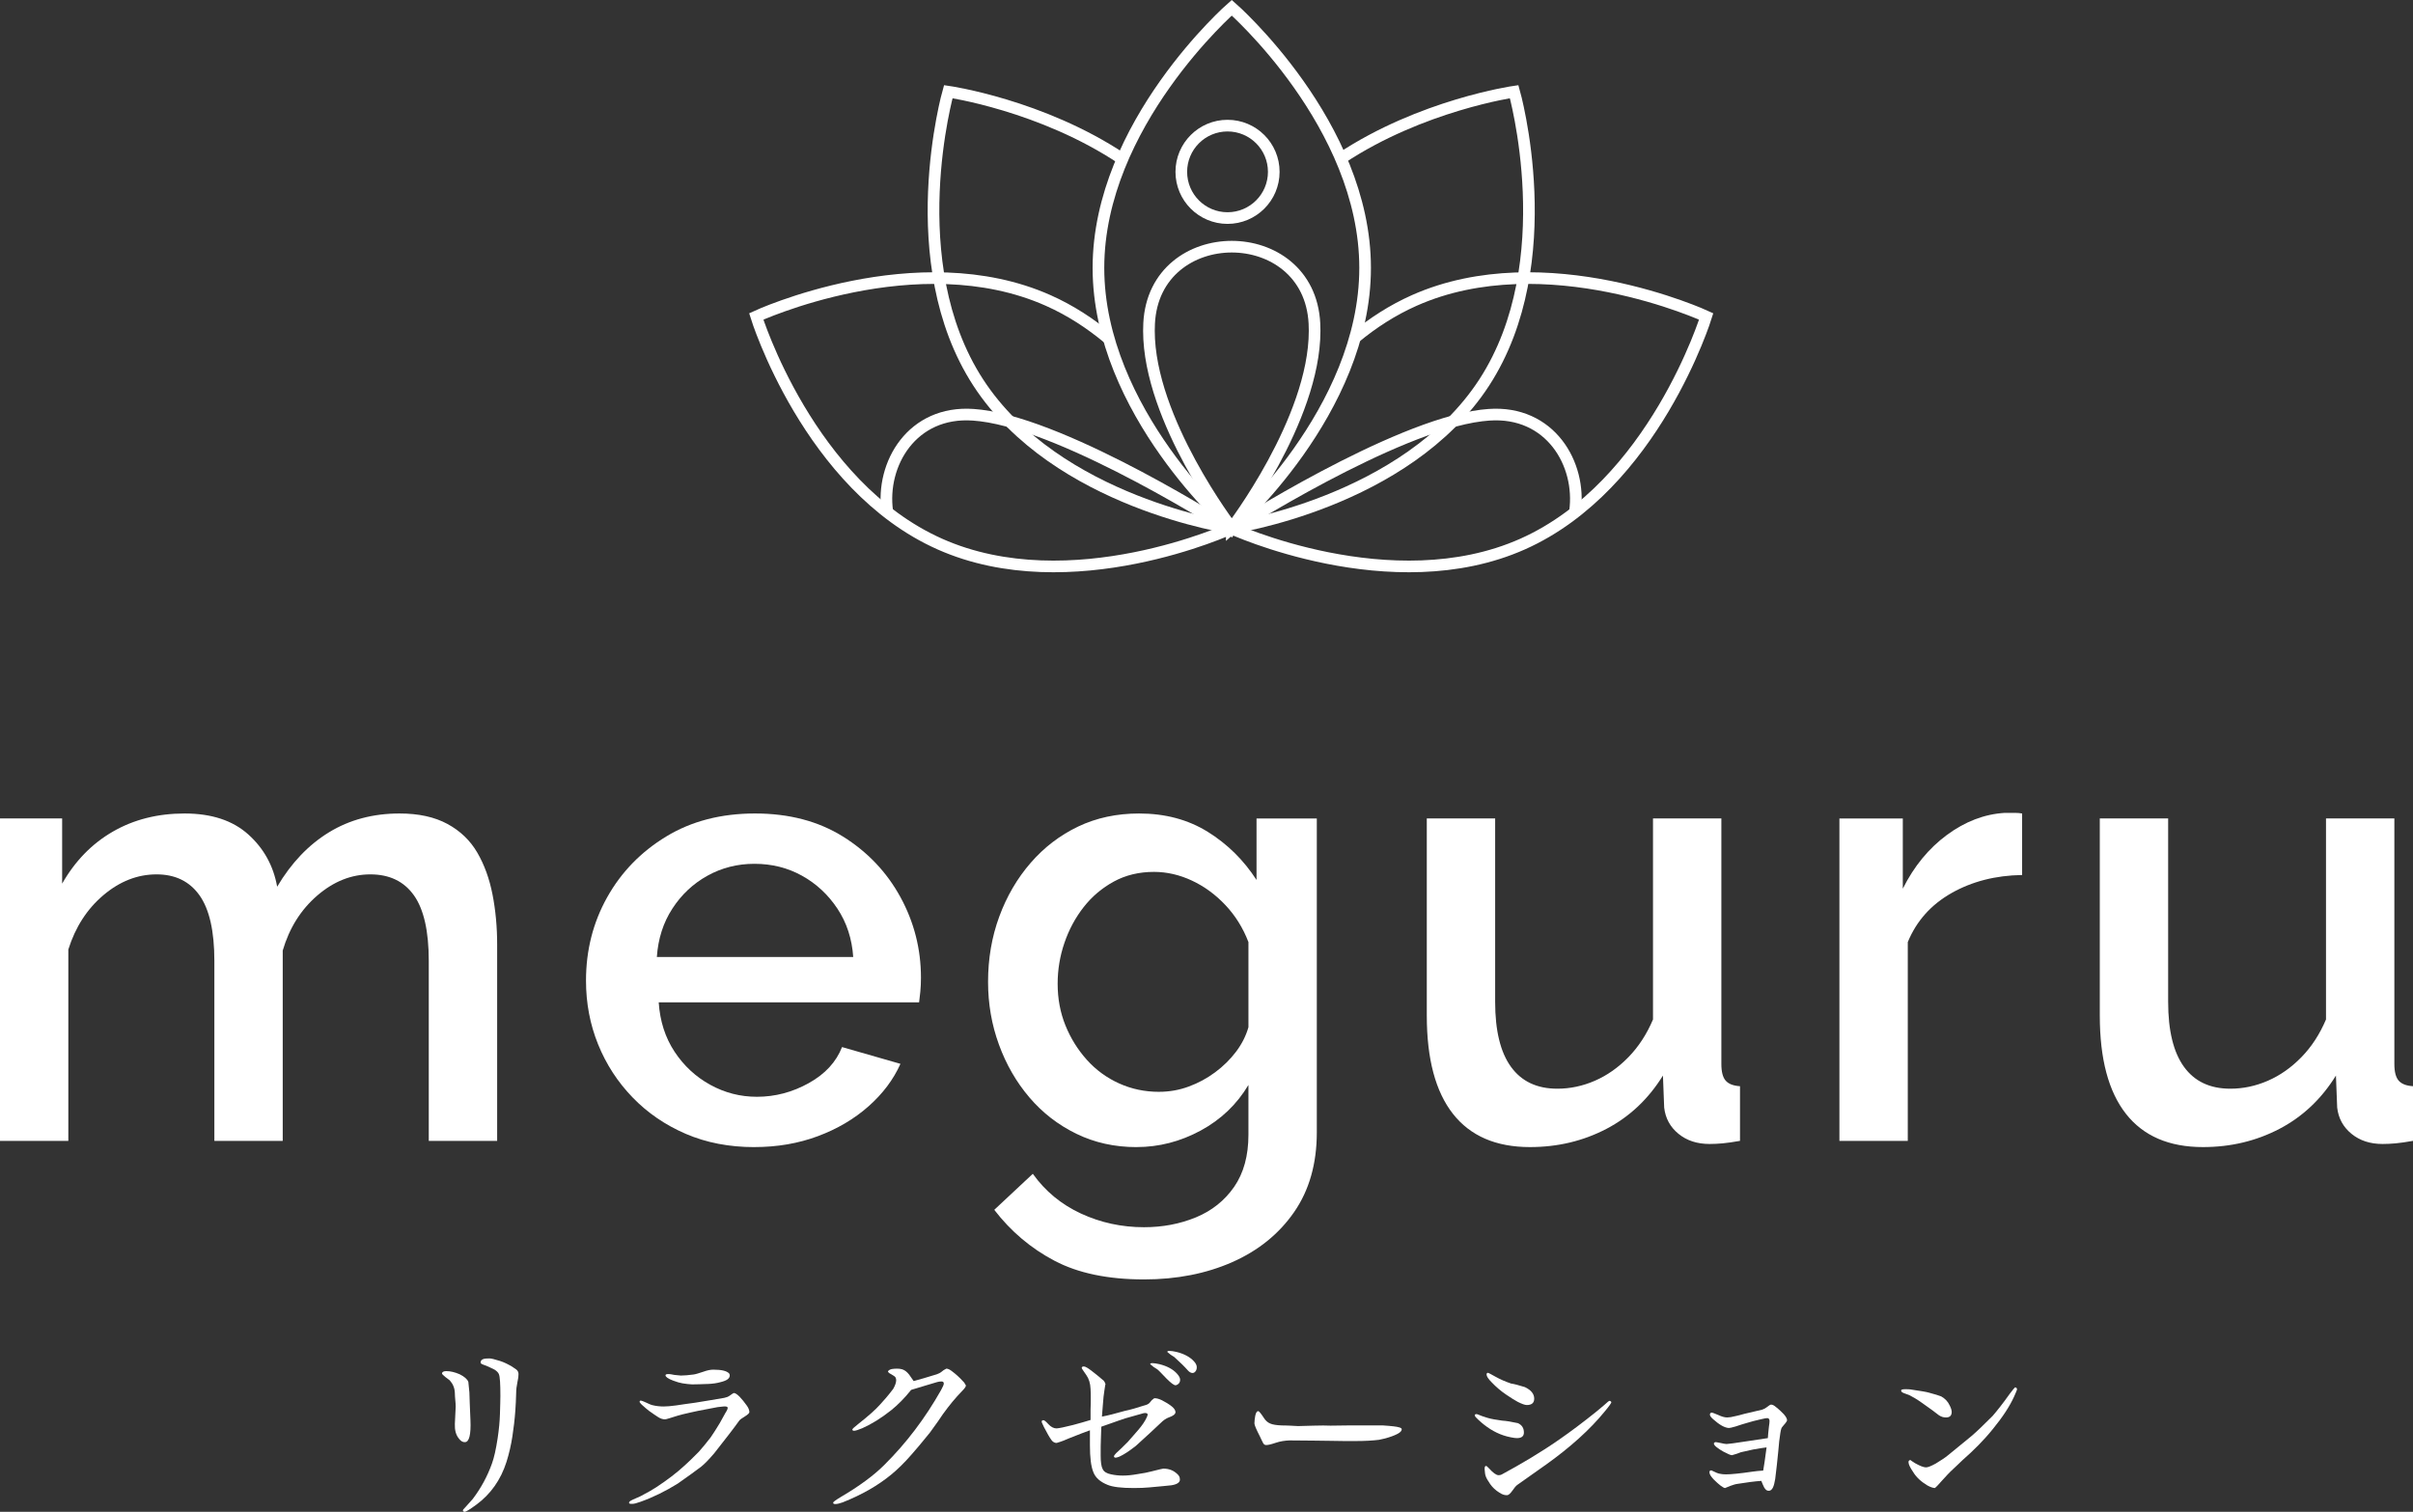
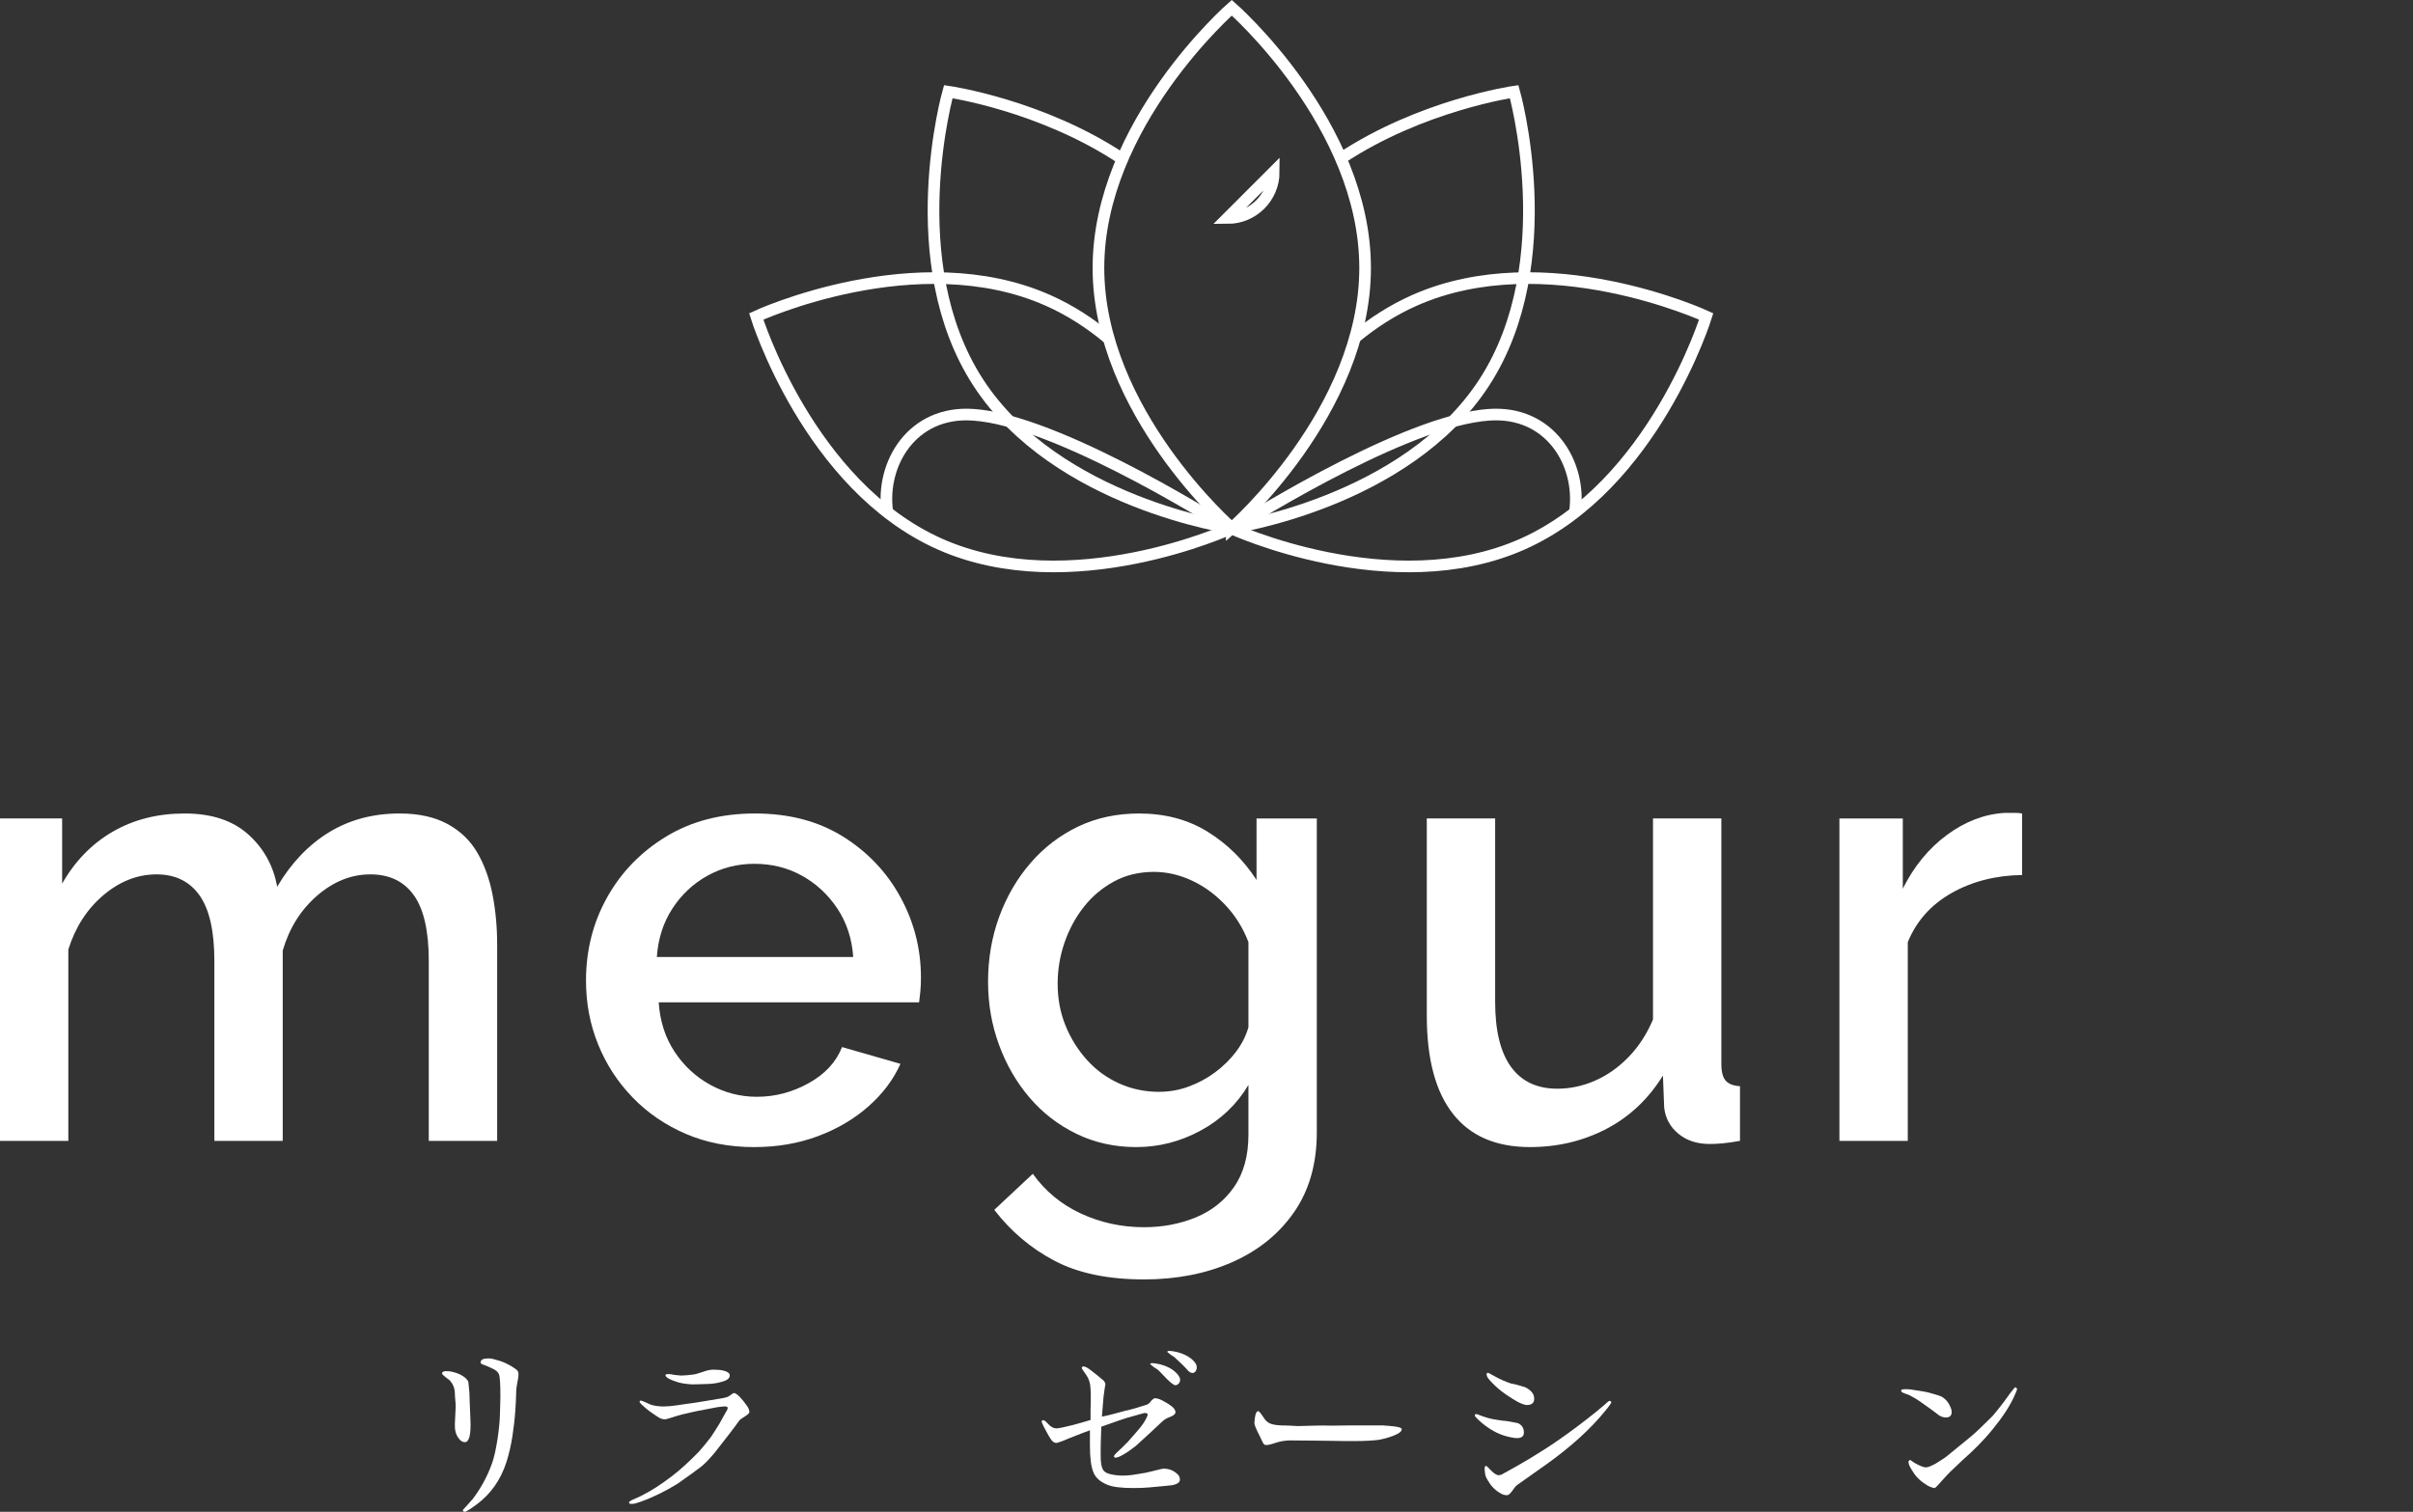
<svg xmlns="http://www.w3.org/2000/svg" id="_レイヤー_2" data-name="レイヤー 2" viewBox="0 0 181.531 113.771">
  <rect x="0" y="0" width="181.531" height="113.771" fill="#333333" stroke="none" />
  <defs>
    <style>
      .cls-1 {
        fill: none;
        stroke: #fff;
        stroke-miterlimit: 10;
        stroke-width: .876px;
      }

      .cls-2 {
        fill: #fff;
        stroke-width: 0px;
      }
    </style>
  </defs>
  <g id="_レイヤー_3" data-name="レイヤー 3">
    <g>
      <g>
        <path class="cls-2" d="m37.4,85.856h-5.143v-13.54c0-2.248-.374-3.897-1.122-4.945-.748-1.048-1.839-1.571-3.273-1.571s-2.766.532-3.997,1.595c-1.232,1.063-2.096,2.441-2.595,4.136v14.325h-5.143v-13.54c0-2.248-.374-3.897-1.122-4.945-.748-1.048-1.823-1.571-3.226-1.571-1.434,0-2.766.521-3.997,1.562-1.232,1.042-2.112,2.406-2.641,4.091v14.403H0v-24.264h4.675v4.905c.966-1.698,2.236-3.002,3.81-3.913,1.573-.91,3.373-1.366,5.4-1.366s3.623.525,4.792,1.575c1.169,1.05,1.893,2.362,2.174,3.936,1.059-1.79,2.361-3.156,3.904-4.098,1.543-.942,3.311-1.413,5.306-1.413,1.433,0,2.633.263,3.6.787.966.525,1.714,1.243,2.244,2.153.53.911.912,1.961,1.145,3.149.234,1.189.351,2.447.351,3.774v14.773Z" />
        <path class="cls-2" d="m56.755,86.324c-1.902,0-3.623-.333-5.166-.998-1.543-.665-2.875-1.578-3.997-2.738-1.122-1.16-1.987-2.49-2.595-3.991-.608-1.5-.912-3.101-.912-4.803,0-2.281.53-4.369,1.59-6.265,1.059-1.896,2.54-3.422,4.441-4.577,1.901-1.156,4.129-1.734,6.685-1.734s4.761.579,6.615,1.736c1.854,1.157,3.296,2.677,4.325,4.56,1.028,1.883,1.543,3.904,1.543,6.064,0,.371-.016.718-.047,1.042-.031.324-.063.594-.093.81h-19.589c.094,1.416.491,2.654,1.192,3.715.701,1.061,1.597,1.892,2.688,2.492,1.091.6,2.259.9,3.506.9,1.371,0,2.672-.343,3.904-1.029,1.231-.685,2.064-1.59,2.501-2.712l4.395,1.262c-.53,1.185-1.332,2.252-2.408,3.202-1.075.951-2.346,1.699-3.81,2.244-1.465.545-3.055.818-4.769.818Zm-7.34-14.306h14.773c-.094-1.375-.491-2.589-1.192-3.644-.701-1.054-1.59-1.879-2.665-2.475s-2.267-.894-3.576-.894c-1.278,0-2.454.298-3.53.894s-1.956,1.421-2.641,2.475c-.686,1.054-1.075,2.269-1.169,3.644Z" />
        <path class="cls-2" d="m85.506,86.324c-1.652,0-3.164-.335-4.535-1.005-1.372-.67-2.548-1.581-3.53-2.735-.982-1.153-1.746-2.478-2.291-3.974-.546-1.496-.818-3.069-.818-4.722,0-1.745.281-3.381.842-4.909.561-1.527,1.348-2.875,2.361-4.044,1.012-1.169,2.205-2.08,3.576-2.735,1.371-.654,2.899-.982,4.582-.982,1.964,0,3.685.46,5.166,1.379,1.48.92,2.704,2.127,3.67,3.623v-4.628h4.535v23.622c0,2.356-.569,4.355-1.707,5.999-1.138,1.642-2.688,2.898-4.652,3.766-1.964.867-4.177,1.302-6.639,1.302-2.712,0-4.956-.468-6.732-1.403-1.777-.935-3.289-2.213-4.535-3.834l2.899-2.712c.935,1.309,2.142,2.306,3.623,2.992,1.48.685,3.062,1.028,4.745,1.028,1.402,0,2.704-.248,3.904-.742,1.199-.496,2.158-1.261,2.875-2.295.716-1.036,1.075-2.345,1.075-3.929v-3.74c-.873,1.465-2.073,2.611-3.6,3.436-1.527.825-3.132,1.239-4.815,1.239Zm1.683-4.161c.779,0,1.527-.132,2.244-.397.717-.264,1.379-.623,1.987-1.075.608-.451,1.129-.966,1.566-1.543.436-.576.748-1.192.935-1.847v-6.405c-.405-1.059-.982-1.987-1.73-2.782-.748-.795-1.59-1.41-2.525-1.847-.935-.436-1.886-.654-2.852-.654-1.122,0-2.127.242-3.015.725-.888.484-1.644,1.122-2.268,1.917-.624.795-1.107,1.691-1.449,2.688-.343.998-.514,2.026-.514,3.086,0,1.122.194,2.167.584,3.132.389.966.927,1.831,1.613,2.595.685.764,1.496,1.356,2.431,1.777.935.421,1.932.631,2.992.631Z" />
        <path class="cls-2" d="m107.338,76.44v-14.848h5.143v13.805c0,2.162.397,3.791,1.192,4.888.795,1.096,1.955,1.644,3.483,1.644.966,0,1.909-.199,2.828-.599.919-.4,1.761-.991,2.525-1.776.763-.784,1.379-1.729,1.847-2.836v-15.126h5.143v18.482c0,.587.109,1.004.327,1.251.218.247.576.386,1.075.416v4.114c-.53.093-.966.156-1.309.187-.343.031-.671.047-.982.047-.935,0-1.714-.255-2.338-.766-.624-.511-.982-1.168-1.075-1.972l-.093-2.411c-1.091,1.763-2.509,3.101-4.254,4.013-1.746.912-3.663,1.369-5.75,1.369-2.556,0-4.488-.835-5.797-2.506-1.309-1.67-1.964-4.129-1.964-7.378Z" />
        <path class="cls-2" d="m152.125,65.847c-1.995.031-3.763.484-5.306,1.356-1.543.873-2.641,2.104-3.296,3.693v14.96h-5.143v-24.264h4.769v5.283c.842-1.683,1.947-3.031,3.319-4.044,1.371-1.012,2.82-1.566,4.348-1.66h.771c.202,0,.381.016.538.047v4.628Z" />
-         <path class="cls-2" d="m157.968,76.44v-14.848h5.143v13.805c0,2.162.397,3.791,1.192,4.888.795,1.096,1.955,1.644,3.483,1.644.966,0,1.909-.199,2.828-.599.919-.4,1.761-.991,2.525-1.776.763-.784,1.379-1.729,1.847-2.836v-15.126h5.143v18.482c0,.587.109,1.004.327,1.251.218.247.576.386,1.075.416v4.114c-.53.093-.966.156-1.309.187-.343.031-.671.047-.982.047-.935,0-1.714-.255-2.338-.766-.624-.511-.982-1.168-1.075-1.972l-.093-2.411c-1.091,1.763-2.509,3.101-4.254,4.013-1.746.912-3.663,1.369-5.75,1.369-2.556,0-4.488-.835-5.797-2.506-1.309-1.67-1.964-4.129-1.964-7.378Z" />
      </g>
      <g>
        <g>
          <path class="cls-1" d="m92.667,39.741s-10.031-8.766-10.031-19.58S92.667.582,92.667.582c0,0,10.031,8.766,10.031,19.58s-10.031,19.58-10.031,19.58Z" />
-           <path class="cls-1" d="m92.667,39.741s-6.232-8.125-6.232-14.844c0-.187.005-.372.014-.557.39-7.702,12.046-7.702,12.436,0,.009.185.014.37.014.557,0,6.719-6.232,14.844-6.232,14.844Z" />
          <path class="cls-1" d="m66.749,38.485c-.496-3.568,1.865-7.607,6.485-7.271.184.013.369.031.554.054,6.668.825,18.781,8.603,18.781,8.603" />
          <path class="cls-1" d="m118.488,38.485c.496-3.568-1.865-7.607-6.485-7.271-.184.013-.369.031-.554.054-6.668.825-18.781,8.603-18.781,8.603" />
          <path class="cls-1" d="m92.667,39.741s-13.187-1.889-19.077-10.958-2.251-21.884-2.251-21.884c0,0,7.019,1.005,13.103,5.071" />
          <path class="cls-1" d="m92.667,39.741s-12.088,5.598-21.967,1.2c-9.879-4.398-13.807-17.128-13.807-17.128,0,0,12.088-5.598,21.967-1.2,1.691.753,3.208,1.75,4.561,2.886" />
          <path class="cls-1" d="m92.583,39.741s13.187-1.889,19.077-10.958c5.89-9.069,2.251-21.884,2.251-21.884,0,0-6.974.999-13.044,5.032" />
          <path class="cls-1" d="m92.583,39.741s12.088,5.598,21.967,1.2c9.879-4.398,13.807-17.128,13.807-17.128,0,0-12.088-5.598-21.967-1.2-1.645.732-3.125,1.696-4.449,2.792" />
        </g>
-         <path class="cls-1" d="m95.826,12.932c0,1.921-1.557,3.478-3.478,3.478s-3.478-1.557-3.478-3.478,1.557-3.478,3.478-3.478,3.478,1.557,3.478,3.478Z" />
+         <path class="cls-1" d="m95.826,12.932c0,1.921-1.557,3.478-3.478,3.478Z" />
      </g>
      <g>
        <path class="cls-2" d="m34.52,108.254c-.222-.27-.317-.634-.301-1.094l.063-1.316c0-.143-.016-.349-.032-.491-.016-.174-.032-.412-.032-.539-.016-.365-.143-.666-.38-.935l-.333-.254c-.174-.143-.254-.222-.254-.27,0-.095.111-.174.317-.174.317,0,.65.079,1.015.238.349.174.571.365.65.571l.079.793c.016.428.032,1.125.079,2.077.048,1.094-.095,1.665-.412,1.665-.158.016-.317-.079-.46-.27Zm4.407-4.249c-.063.301-.095.571-.095.808-.016.507-.032.951-.063,1.332-.048.682-.127,1.332-.222,1.95-.095.618-.238,1.269-.444,1.918-.428,1.348-1.189,2.426-2.267,3.218-.491.365-.793.539-.872.539s-.127-.032-.143-.111c0-.032.063-.111.206-.254l.539-.603c.634-.84,1.11-1.728,1.443-2.664.158-.428.301-1.062.428-1.902.095-.634.159-1.252.175-1.855.016-.571.032-1.015.032-1.332,0-.904-.032-1.443-.111-1.633-.048-.127-.158-.238-.333-.349l-.46-.222c-.127-.048-.254-.095-.365-.143-.143-.048-.222-.111-.222-.159,0-.143.079-.238.254-.285.079-.016.206-.032.412-.032.127,0,.396.063.793.19.301.095.586.238.888.412.174.111.285.19.349.238.111.095.158.206.158.333,0,.19-.016.301-.079.603Z" />
        <path class="cls-2" d="m55.614,106.907c-.396.555-1.031,1.379-1.871,2.442-.428.507-.761.84-.983,1.015-.365.285-.967.713-1.776,1.284-.919.571-1.855,1.031-2.79,1.364-.301.111-.491.158-.618.158h-.095c-.111,0-.158-.031-.158-.079,0-.095.095-.143.285-.238.143-.063.333-.143.571-.254.523-.27.904-.491,1.173-.666.824-.539,1.554-1.094,2.172-1.665.238-.206.587-.555,1.046-1.015.27-.301.555-.65.888-1.078.206-.301.444-.666.698-1.094.27-.491.396-.713.412-.745.159-.238.206-.38.159-.444-.048-.048-.159-.063-.317-.048l-.428.048c-.27.048-.777.143-1.49.285-.254.048-.634.143-1.126.254-.206.048-.523.143-.967.285-.206.063-.317.095-.365.095-.158,0-.333-.048-.507-.159-.174-.111-.412-.27-.698-.476-.158-.127-.333-.27-.523-.444-.063-.048-.127-.127-.19-.222,0-.079.032-.111.095-.111.048,0,.175.048.412.158.222.111.365.159.412.175.301.079.603.111.904.111.254,0,.555-.031.919-.079.349-.048.824-.127,1.443-.206.856-.143,1.585-.253,2.188-.365.158-.032.285-.079.396-.158.19-.143.301-.206.317-.206.111,0,.254.095.444.285.174.19.365.412.539.666.127.174.19.349.19.491,0,.079-.127.19-.38.349-.19.111-.317.206-.381.285Zm-2.378-2.759c-.412.016-.856.032-1.173.032-.222-.016-.46-.032-.713-.079-.19-.032-.428-.095-.713-.206-.381-.143-.571-.285-.571-.396,0-.063.063-.095.206-.095.048,0,.111,0,.206.016l.254.048c.285.032.444.048.491.048.27,0,.587-.032.951-.079.143-.016.396-.095.729-.206.301-.111.555-.159.761-.159.618,0,.999.095,1.173.27.048.048.063.111.063.159,0,.238-.222.396-.682.507-.27.079-.603.127-.983.143Z" />
-         <path class="cls-2" d="m70.97,106.368c-.206.317-.539.793-1.015,1.443-.65.808-1.125,1.363-1.395,1.665-.523.603-1.031,1.094-1.49,1.474-1.015.84-2.236,1.538-3.678,2.109-.222.079-.412.127-.555.127-.111,0-.158-.031-.158-.111,0-.048.19-.19.586-.428,1.379-.809,2.473-1.617,3.25-2.394,1.665-1.649,3.092-3.535,4.281-5.644.143-.254.206-.412.206-.491,0-.111-.063-.158-.174-.158s-.222.016-.333.048c-.396.111-1.046.317-1.95.586-.491.618-.999,1.126-1.49,1.522-.777.618-1.506,1.062-2.188,1.364-.301.127-.507.19-.618.19-.079,0-.127-.032-.127-.095,0-.048.158-.19.46-.428.745-.586,1.3-1.078,1.633-1.458.254-.27.587-.65.983-1.173.143-.254.222-.476.222-.65,0-.079-.016-.143-.048-.206s-.143-.143-.317-.238c-.079-.032-.175-.095-.254-.19,0-.079.095-.159.285-.206.111-.016.238-.031.381-.031.158,0,.285.016.396.047.206.063.381.206.539.412l.333.476c.428-.111.999-.285,1.728-.507.143-.048.27-.111.365-.19.079-.079.206-.159.365-.238.111,0,.254.063.396.174.301.222.586.476.856.777.079.063.143.174.222.317,0,.079-.095.222-.301.428-.491.507-.951,1.062-1.395,1.68Z" />
        <path class="cls-2" d="m88.766,111.346c0,.222-.238.365-.65.428-.254.032-.809.079-1.649.158-.333.032-.713.048-1.173.048-.935,0-1.585-.079-1.966-.238-.555-.222-.92-.539-1.078-.967-.174-.428-.254-1.094-.254-1.998v-1.142c-.301.111-.824.301-1.57.603-.238.111-.555.238-.935.349-.143,0-.27-.063-.38-.206-.143-.19-.333-.523-.571-.983-.111-.238-.175-.365-.175-.412,0-.063.032-.095.111-.111s.206.095.396.301c.19.206.396.317.618.317.19-.016.603-.095,1.221-.254.476-.127.92-.254,1.332-.381v-.793c.016-.333.016-.586.016-.761,0-.27,0-.523-.016-.777-.016-.428-.127-.777-.317-1.046-.238-.333-.365-.523-.349-.555.016-.063.063-.095.158-.095.111,0,.301.111.571.317.238.174.539.428.935.761.048.048.079.127.127.254-.016.016-.016.032-.079.444-.048.333-.095.666-.111.999-.016.206-.048.539-.079.999.428-.079.999-.222,1.712-.428.396-.079.951-.238,1.68-.476.079-.032.174-.095.254-.206.048-.079.143-.175.285-.27.143-.016.333.032.571.143.285.143.539.301.761.476.174.143.27.285.27.428s-.175.285-.507.396c-.206.079-.396.206-.603.412-.396.381-1.015.951-1.871,1.728-.507.396-.919.666-1.237.808-.127.048-.222.079-.285.079-.079,0-.111-.032-.127-.095,0-.048.063-.143.174-.254.206-.175.491-.46.872-.84l.761-.872c.317-.365.539-.698.666-.983.063-.127.079-.206.048-.254-.048-.063-.158-.079-.301-.048l-1.347.381c-.016,0-.618.206-1.823.634-.016.301-.016.618-.032.951-.016.285-.016.698-.016,1.221,0,.491.048.84.158,1.031.095.19.301.317.618.38.285.063.587.095.888.095.317,0,.682-.032,1.11-.111.428-.063.777-.127,1.062-.206.555-.143.84-.206.872-.206.428,0,.761.127,1.046.396.143.127.206.238.206.428Zm-.222-7.975c.159.174.238.333.238.46,0,.159-.063.285-.206.365-.048.032-.095.048-.143.048-.127,0-.349-.175-.682-.507-.396-.412-.618-.65-.698-.698-.174-.095-.349-.222-.523-.38,0-.048.048-.079.159-.079.143,0,.317.032.539.079.571.143,1.015.38,1.316.713Zm1.49-.476c0,.174-.063.301-.174.381-.048.031-.095.047-.143.047-.111,0-.238-.063-.349-.19-.238-.27-.571-.603-1.031-1.015-.174-.095-.349-.222-.523-.38,0-.048.048-.079.159-.079.143,0,.317.032.539.079.571.143,1.015.38,1.316.713.143.158.206.301.206.444Z" />
        <path class="cls-2" d="m103.757,108.349c-.491.063-1.094.095-1.807.095-.618,0-1.237,0-1.855-.016-.618-.016-1.649-.016-3.092-.032-.349.016-.682.063-1.015.175-.428.143-.602.174-.745.174-.111,0-.19-.079-.238-.19-.079-.143-.143-.301-.222-.46-.27-.523-.412-.856-.412-.983,0-.143.032-.428.063-.571.047-.238.127-.349.222-.349.063,0,.206.174.444.539.111.174.27.317.46.396.174.079.476.127.872.143.111,0,.317,0,.618.016s.491.032.603.032l1.173-.032c.523-.016.951-.016,1.268,0,.809-.016,2.14-.032,3.964-.016.317.016.571.048.745.063.412.047.65.111.65.222,0,.174-.206.333-.713.523-.396.143-.713.222-.983.27Z" />
        <path class="cls-2" d="m113.643,108.159c-.745-.143-1.395-.476-1.982-.935-.111-.079-.27-.222-.46-.396-.158-.143-.254-.254-.254-.317,0-.032.016-.095.127-.095.032,0,.095.016.159.048.143.063.365.143.682.238.27.079.634.143,1.094.206.285.016.682.079,1.189.19.301.143.46.381.444.745-.016.253-.19.38-.523.38-.095,0-.254-.016-.476-.063Zm2.616,2.093l-2.109,1.49c-.111.079-.238.238-.38.444-.143.206-.285.333-.396.333-.206,0-.349-.048-.571-.19-.285-.175-.523-.396-.698-.65-.174-.254-.285-.444-.333-.586-.048-.127-.063-.285-.079-.491-.016-.175.016-.285.095-.285.047,0,.127.063.238.19.301.333.539.507.713.507.079,0,.174-.016.254-.063,1.379-.745,2.838-1.601,4.281-2.6.888-.618,1.823-1.316,2.806-2.109l.587-.491c.238-.222.38-.333.412-.333.063,0,.143.063.143.111,0,.047-.158.285-.491.682-1.094,1.348-2.584,2.695-4.471,4.043Zm-2.077-4.756c-.206-.111-.491-.285-.84-.523-.428-.285-.793-.603-1.11-.936-.27-.269-.396-.46-.396-.602,0-.079.032-.127.111-.127.016,0,.206.095.571.301.365.206.745.365,1.157.507.238.032.587.127,1.046.27.46.222.698.507.698.872,0,.317-.19.476-.555.476-.143,0-.365-.079-.682-.238Z" />
-         <path class="cls-2" d="m134.437,106.891c0,.048-.079.175-.254.365-.095.111-.159.19-.174.254-.048.127-.095.444-.159.951-.032.412-.095.999-.174,1.76-.032.27-.079.618-.127,1.078-.047.27-.095.491-.174.65-.079.159-.19.238-.301.238-.174,0-.238-.079-.349-.238-.063-.127-.143-.301-.222-.507-.491.032-1.094.111-1.776.222-.158.016-.349.079-.571.159-.254.111-.365.158-.381.158-.143-.016-.444-.238-.872-.666-.206-.238-.301-.365-.301-.539,0-.079.048-.127.143-.127l.412.19c.111.048.206.063.301.079.079.016.206.032.381.032.38,0,1.046-.063,2.013-.206.238-.032.491-.063.793-.079.063-.333.143-.904.254-1.744-.254.032-.587.079-1.015.159-.206.047-.523.111-.919.206-.175.079-.396.143-.666.222-.111,0-.317-.095-.65-.27-.206-.111-.365-.222-.507-.333-.143-.111-.206-.206-.206-.27s.047-.095.127-.111c.016,0,.143.016.365.063.206.047.365.079.46.079.111,0,.618-.063,1.522-.206l1.585-.238c.016-.19.031-.476.079-.84.032-.206.048-.365.048-.444,0-.143-.063-.222-.174-.222-.079,0-.238.032-.507.095-.365.079-.714.174-1.078.285-.19.048-.46.143-.809.254-.27.079-.428.111-.491.111-.317-.016-.713-.238-1.189-.666-.159-.143-.238-.254-.238-.333,0-.111.047-.158.158-.158.032,0,.19.063.46.174.27.127.491.19.682.19.143,0,.365-.032.666-.111.143-.032.349-.079.618-.159l1.348-.317c.111-.031.222-.095.333-.174.174-.143.285-.206.333-.206.111,0,.238.063.38.19.174.127.555.491.587.539.206.238.238.365.238.46Z" />
        <path class="cls-2" d="m143.641,104.988c-.111-.048-.238-.079-.349-.127-.174-.063-.27-.111-.27-.222,0-.063.095-.095.301-.095.19,0,.317,0,.396.016.761.111,1.221.19,1.379.238.476.127.777.222.936.285.285.159.507.381.65.698.095.19.143.349.143.476,0,.285-.158.412-.428.412-.19,0-.349-.048-.523-.158-.27-.222-.698-.523-1.3-.951-.38-.269-.682-.444-.935-.571Zm8.101-.444c0,.048-.079.238-.206.523-.349.777-.888,1.585-1.601,2.458-.713.888-1.49,1.649-2.283,2.346-.222.222-.539.507-.919.872-.063.048-.285.301-.682.729-.127.159-.46.507-.492.507-.095,0-.301-.048-.555-.19-.476-.285-.84-.618-1.078-1.015-.238-.349-.349-.587-.349-.745,0-.095.048-.143.143-.158.032.031.095.079.349.238.365.206.65.317.824.317.143,0,.381-.095.729-.285.412-.254.713-.444.936-.634l1.744-1.427c.412-.349.904-.824,1.601-1.522.317-.365.761-.92,1.3-1.681.222-.301.381-.476.396-.476.047,0,.143.048.143.143Z" />
      </g>
    </g>
  </g>
</svg>